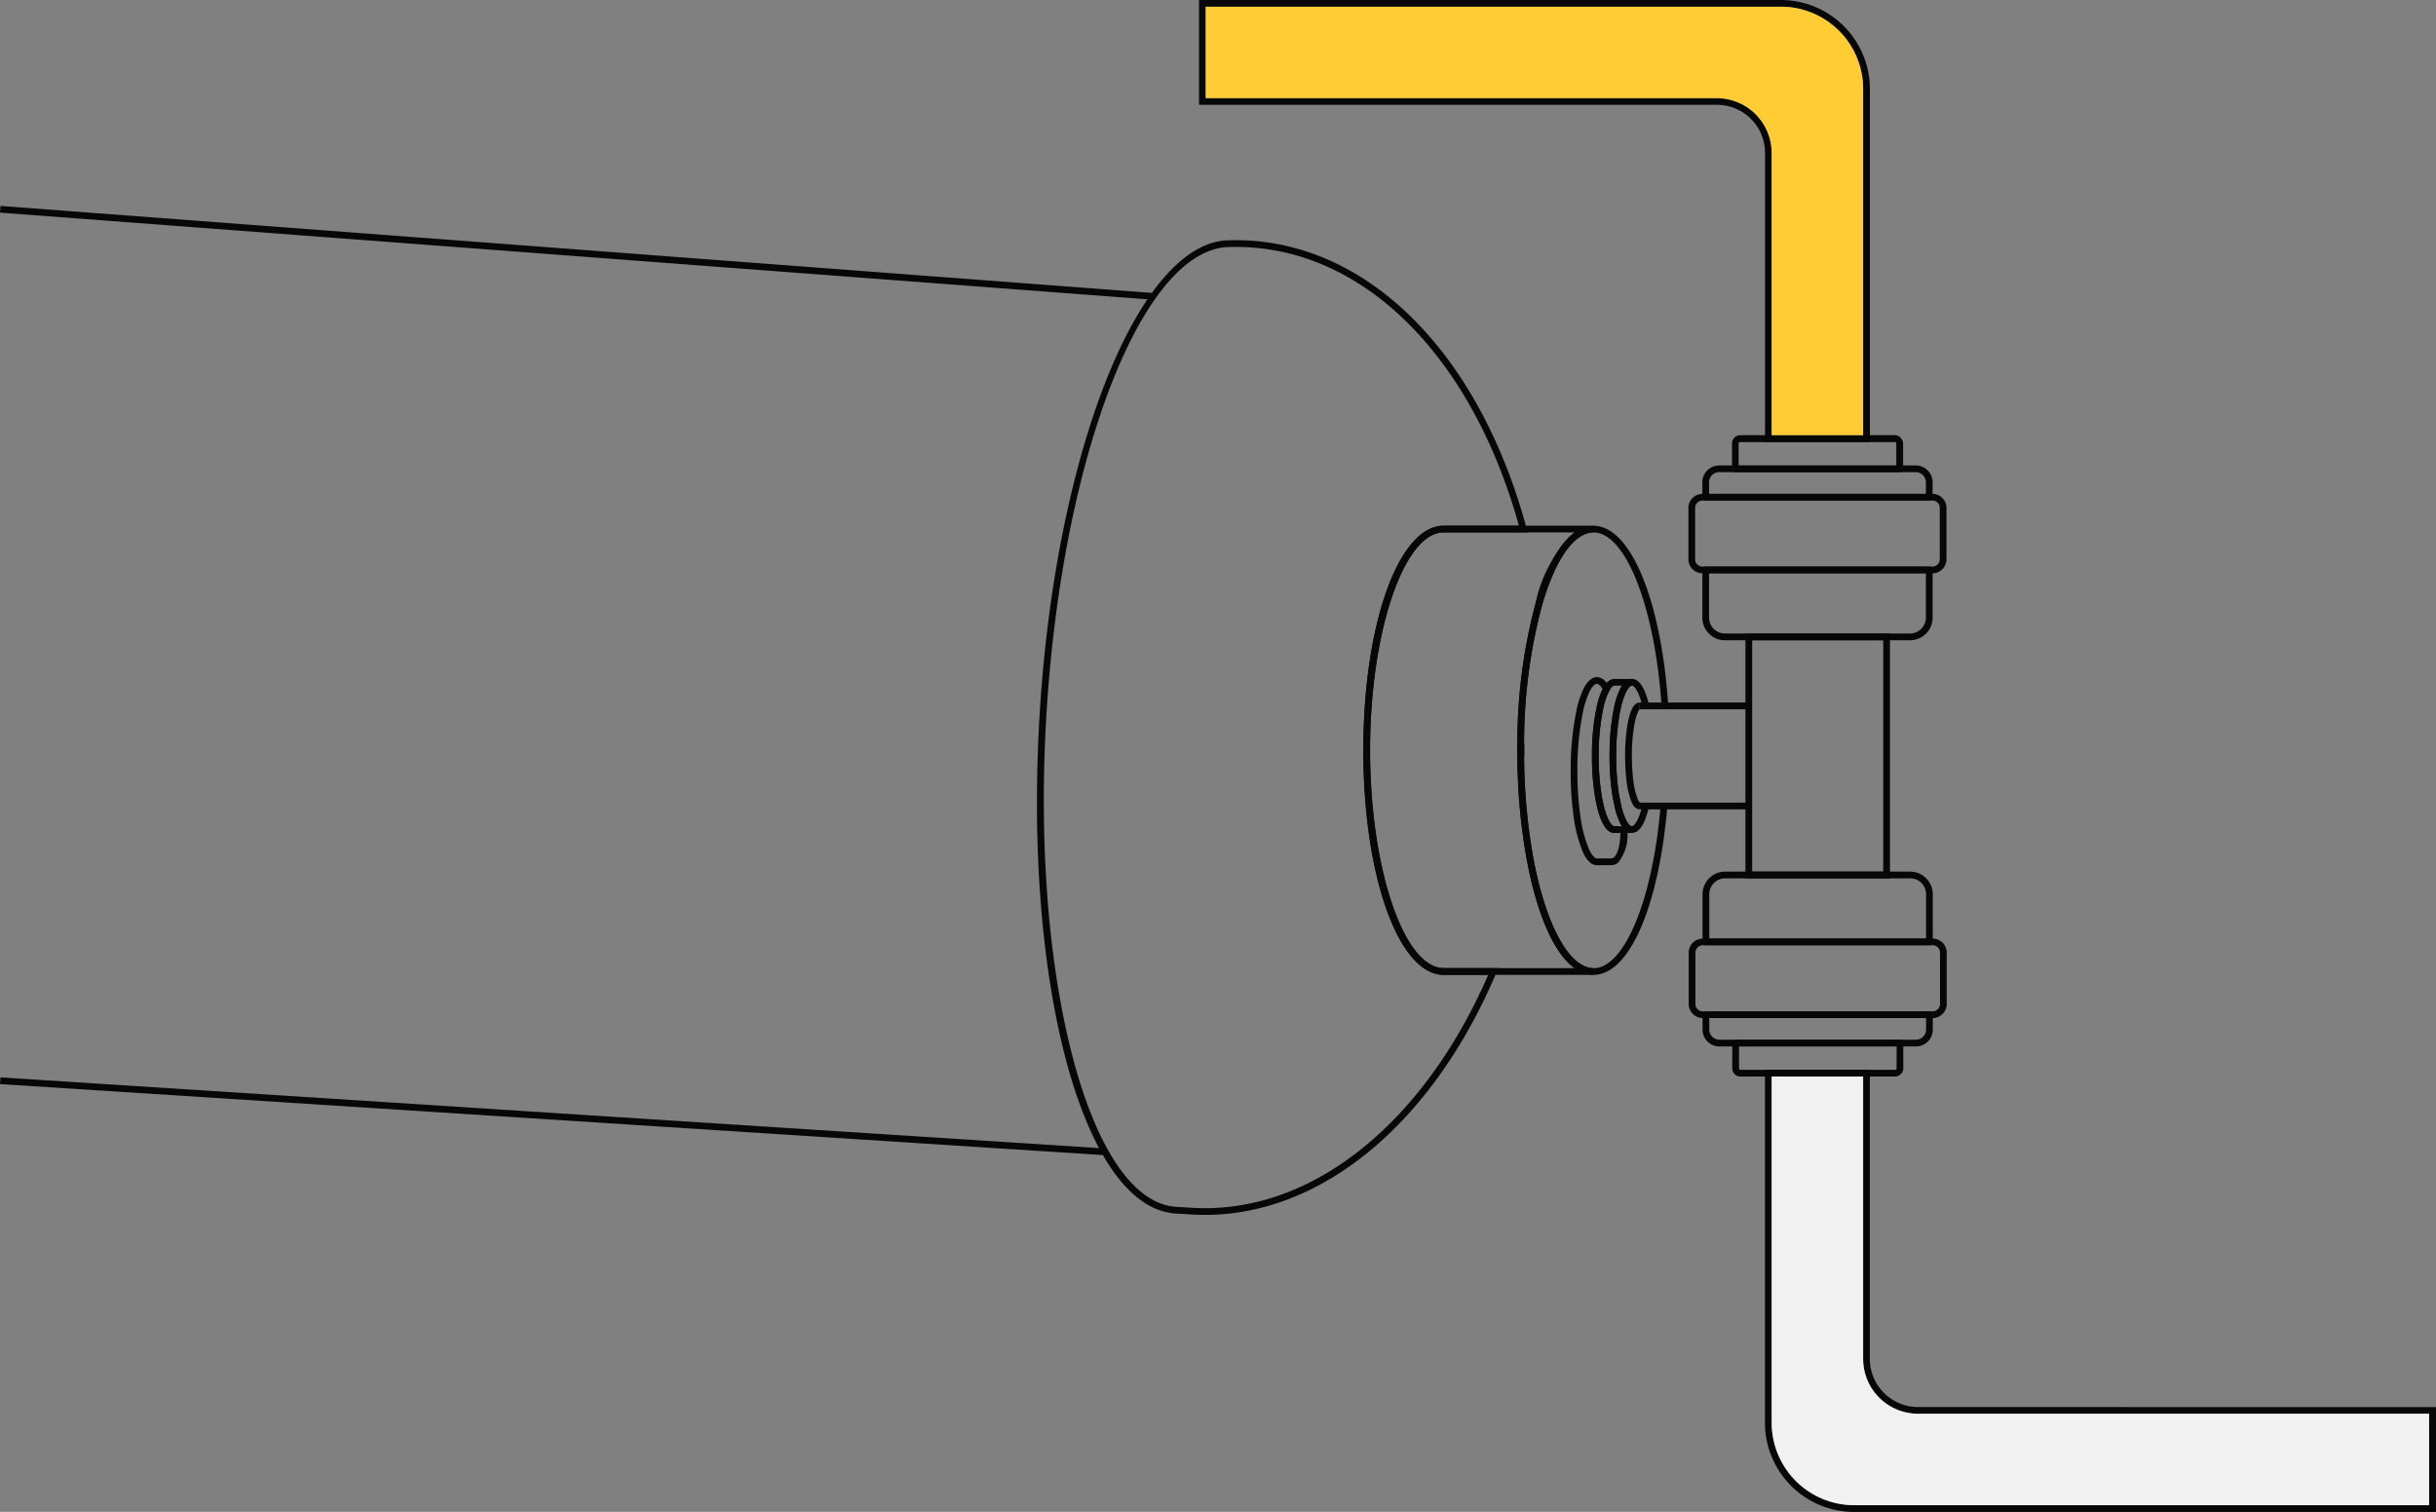
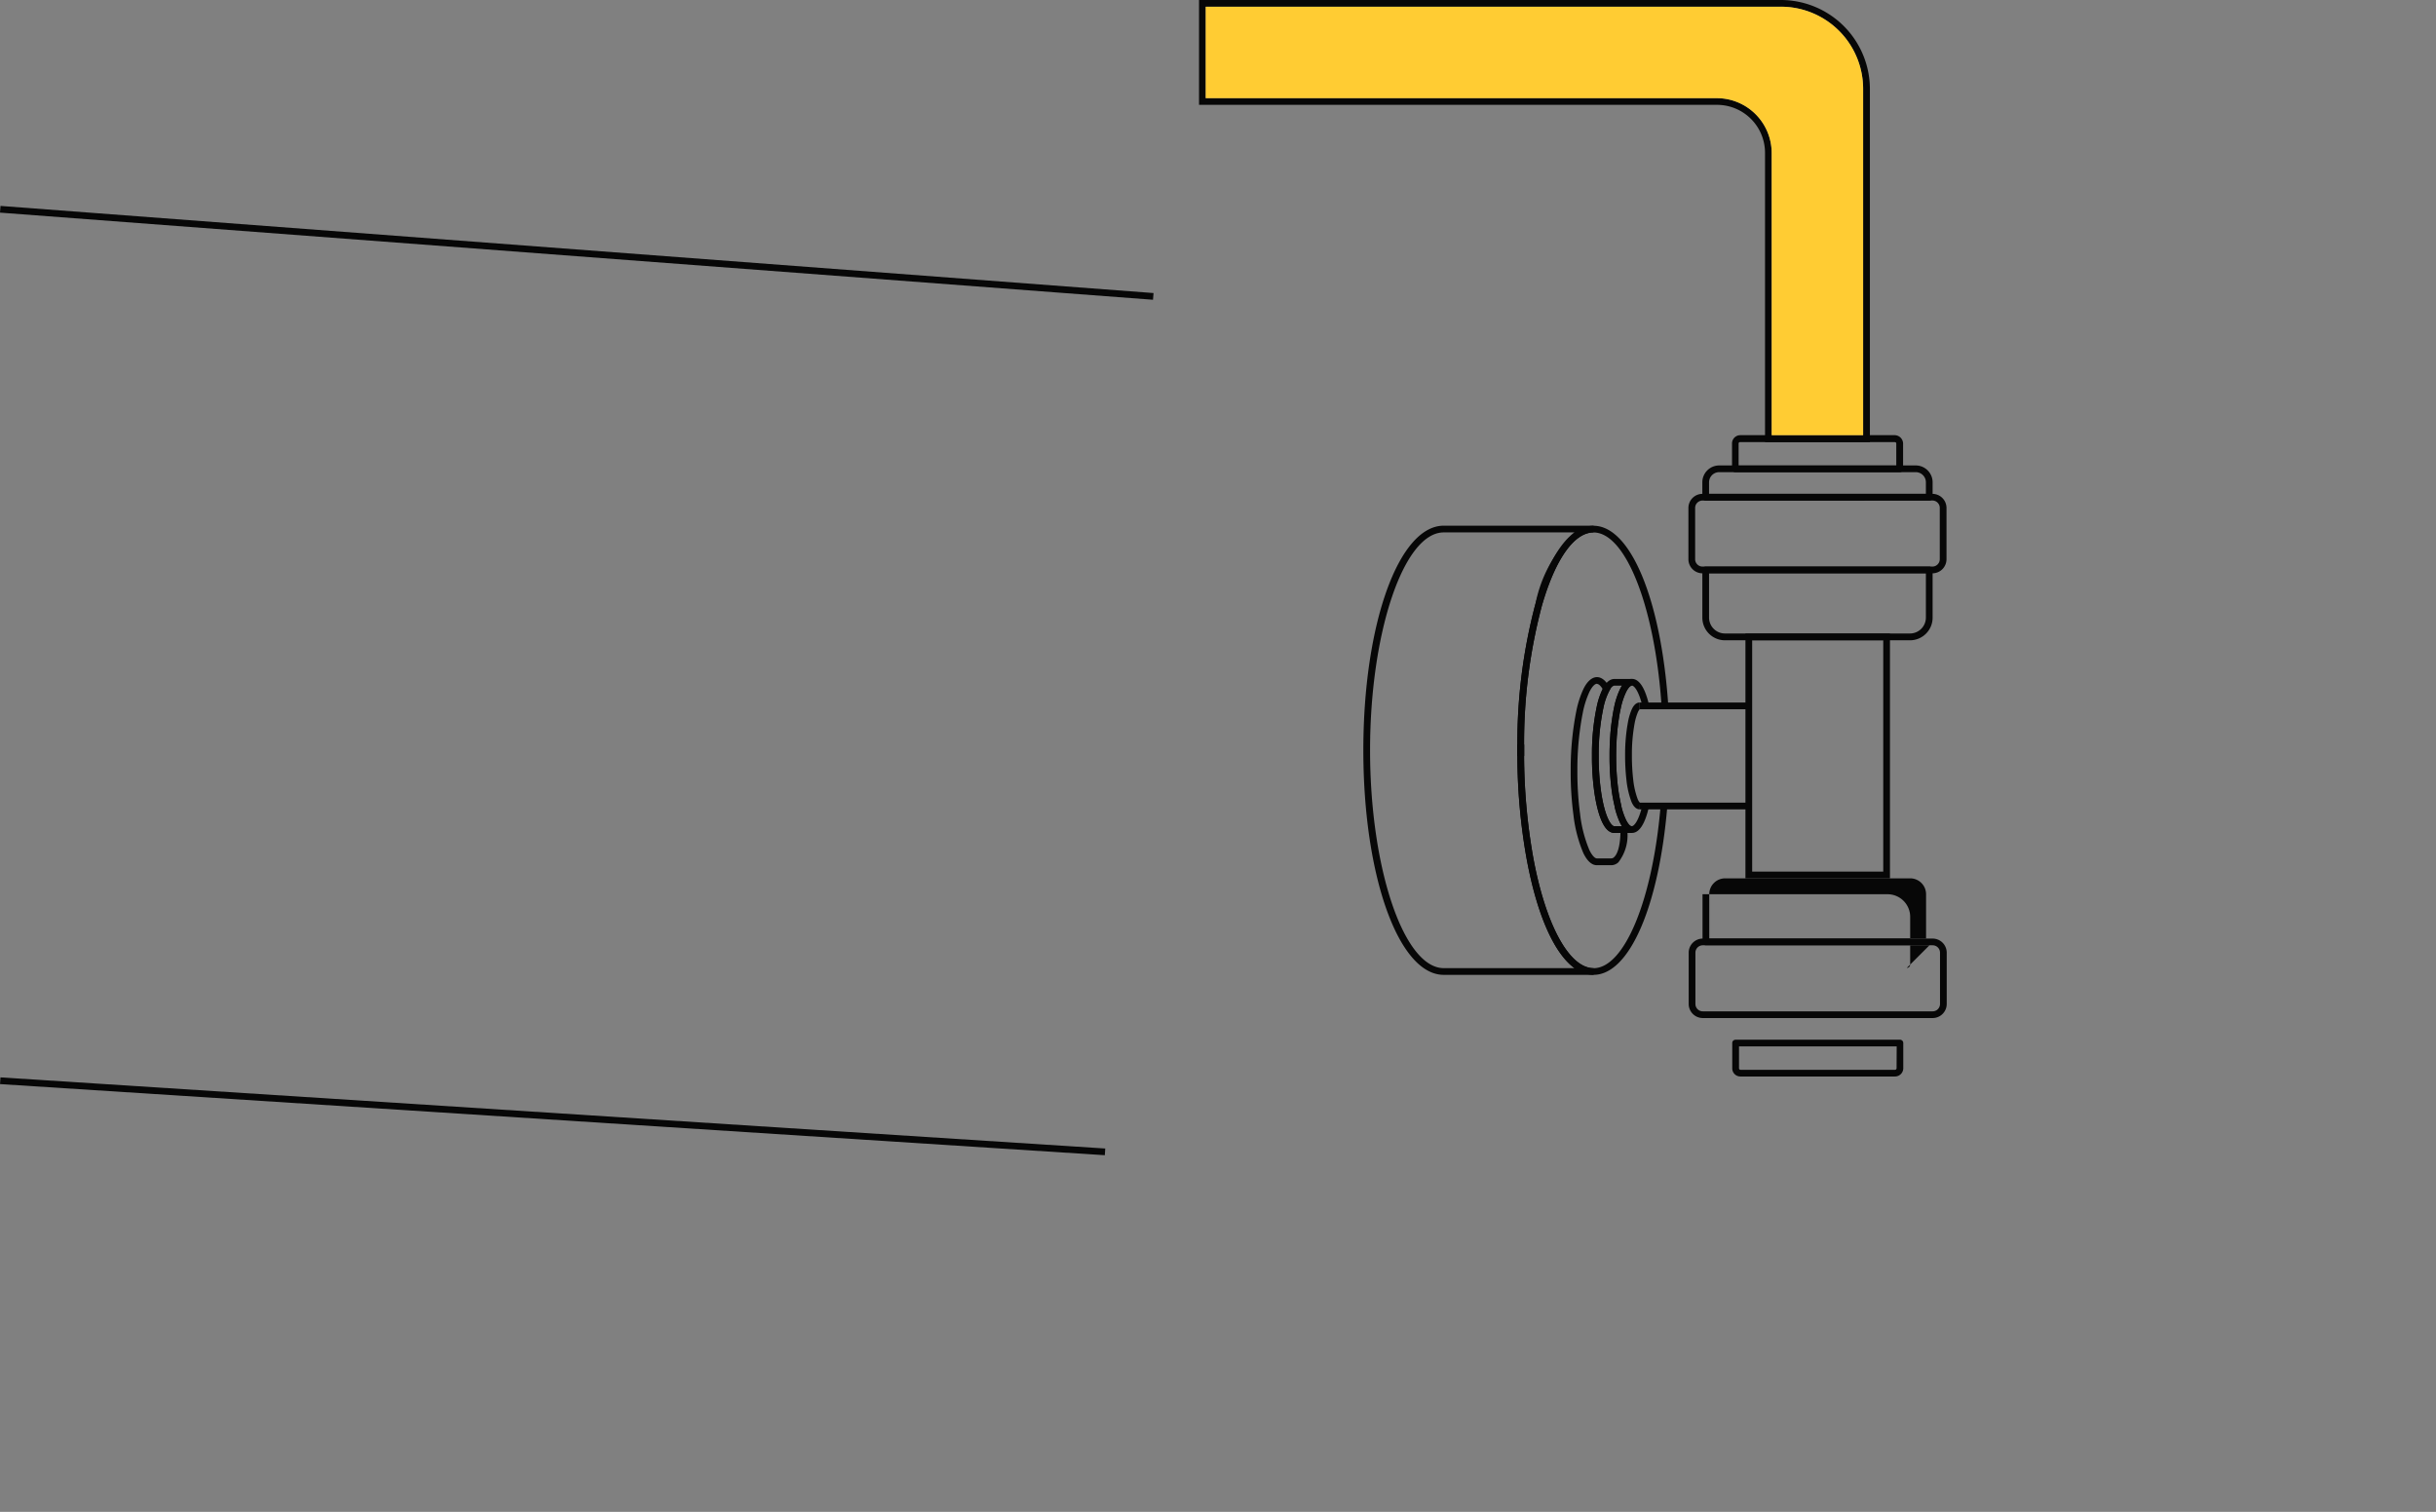
<svg xmlns="http://www.w3.org/2000/svg" width="119.863" height="74.406" viewBox="0 0 119.863 74.406">
  <rect x="0" y="0" width="119.863" height="74.406" fill="#808080" stroke="none" />
  <defs>
    <clipPath id="clip-path">
      <rect id="Rectangle_488" data-name="Rectangle 488" width="119.863" height="74.406" fill="none" />
    </clipPath>
  </defs>
  <g id="Group_52" data-name="Group 52" clip-path="url(#clip-path)">
-     <path id="Path_4062" data-name="Path 4062" d="M433.955,146.594q-.321,0-.642-.019l-.321-.019c-.2-.012-.411-.025-.463-.027a2.941,2.941,0,0,1-.787-.159l-.033-.009c-4.092-1.452-6.629-11.88-5.9-24.258.746-12.745,4.739-23.05,9.091-23.461l.32-.014c.291-.006.589,0,.909.017,6.158.365,11.387,5.788,13.645,14.152l.057.208H445.7c-1.965,0-3.624,4.909-3.624,10.72s1.659,10.723,3.624,10.723h2.69l-.1.23C445.145,142.091,439.7,146.594,433.955,146.594Zm-2.161-.554.034.01a2.591,2.591,0,0,0,.718.15c.049,0,.265.015.466.027l.32.019c5.761.341,11.333-4.049,14.557-11.465H445.7c-2.217,0-3.955-4.855-3.955-11.054s1.737-11.051,3.955-11.051h3.7c-2.25-8.1-7.327-13.347-13.287-13.7-.311-.017-.6-.022-.886-.016l-.293.013c-4.193.4-8.055,10.564-8.791,23.151-.707,12.008,1.775,22.5,5.654,23.917Z" transform="translate(-374.662 -86.805)" fill="#070707" />
    <path id="Path_4063" data-name="Path 4063" d="M622.87,306.239c0-.095,0-.192,0-.287s0-.189,0-.284l.331.006v.559Z" transform="translate(-548.208 -269.03)" fill="#070707" />
-     <path id="Path_4064" data-name="Path 4064" d="M622.87,306.239c0-.095,0-.192,0-.287s0-.189,0-.284l.331.006v.559Z" transform="translate(-548.208 -269.03)" fill="#070707" />
    <path id="Path_4065" data-name="Path 4065" d="M626.644,237.943c-1.418,0-2.656-2.17-3.311-5.8a29.1,29.1,0,0,1-.439-4.968v-.56a26.657,26.657,0,0,1,.893-6.944c.714-2.469,1.729-3.829,2.857-3.829,1.818,0,3.33,3.642,3.677,8.857l-.33.022c-.325-4.873-1.763-8.549-3.347-8.549-.954,0-1.879,1.309-2.539,3.59a26.31,26.31,0,0,0-.88,6.853v.557a29.16,29.16,0,0,0,.434,4.911c.606,3.361,1.777,5.532,2.985,5.532,1.519,0,2.909-3.362,3.3-7.993l.329.028C629.854,234.609,628.394,237.943,626.644,237.943Z" transform="translate(-548.233 -189.967)" fill="#070707" />
    <path id="Path_4066" data-name="Path 4066" d="M622.87,306.239c0-.095,0-.192,0-.287s0-.189,0-.284l.331.006v.559Z" transform="translate(-548.208 -269.03)" fill="#070707" />
    <path id="Path_4067" data-name="Path 4067" d="M570.994,237.942H563.62c-2.217,0-3.955-4.855-3.955-11.054s1.737-11.051,3.955-11.051h7.374v.331c-.954,0-1.879,1.309-2.539,3.591a26.341,26.341,0,0,0-.88,6.853c0,.095,0,.186,0,.276s0,.184,0,.275a29.178,29.178,0,0,0,.434,4.916c.605,3.361,1.777,5.532,2.985,5.532Zm-7.374-21.774c-1.965,0-3.624,4.909-3.624,10.72s1.66,10.723,3.624,10.723h6.436c-1.015-.736-1.867-2.668-2.372-5.473a29.1,29.1,0,0,1-.439-4.968c0-.09,0-.188,0-.282s0-.189,0-.284a26.67,26.67,0,0,1,.893-6.938,6.63,6.63,0,0,1,1.918-3.5Z" transform="translate(-492.582 -189.966)" fill="#070707" />
    <path id="Path_4068" data-name="Path 4068" d="M661.817,286.341c-.219,0-.414-.167-.578-.495a3.789,3.789,0,0,1-.268-.79l0-.022c-.05-.211-.1-.452-.137-.719a12.529,12.529,0,0,1-.114-1.671v-.186c0-.111,0-.222.007-.333.006-.2.017-.4.03-.595a.2.2,0,0,1,0-.046c.006-.1.016-.2.026-.291.012-.113.021-.2.034-.291l.041-.28c.013-.084.026-.171.043-.255.008-.053.021-.11.034-.168l.016-.075a3.8,3.8,0,0,1,.289-.871c.163-.327.358-.494.577-.494.359,0,.643.433.845,1.288l-.322.076c-.193-.817-.427-1.033-.524-1.033-.079,0-.184.117-.282.312a3.512,3.512,0,0,0-.261.792l-.017.077c-.011.051-.023.1-.031.154-.017.086-.03.168-.042.251l-.04.272c-.012.084-.021.171-.03.257-.012.116-.022.212-.028.313l-.008.042c-.008.182-.018.375-.025.574,0,.107-.007.215-.007.322v.185a12.206,12.206,0,0,0,.111,1.624c.04.264.086.5.136.708l0,.023a3.408,3.408,0,0,0,.237.7c.1.2.2.312.282.312.1,0,.33-.216.524-1.033l.322.076C662.461,285.908,662.176,286.341,661.817,286.341Z" transform="translate(-581.52 -245.349)" fill="#070707" />
    <path id="Path_4069" data-name="Path 4069" d="M667.834,293.7c-.244,0-.366-.282-.406-.374a4.311,4.311,0,0,1-.244-1.049,10.563,10.563,0,0,1-.068-1.141v-.127a8.751,8.751,0,0,1,.139-1.593,2.969,2.969,0,0,1,.172-.6c.04-.092.163-.373.406-.373v.331h0a.616.616,0,0,0-.1.175,2.712,2.712,0,0,0-.151.532,8.439,8.439,0,0,0-.132,1.53v.125a10.25,10.25,0,0,0,.065,1.1,3.994,3.994,0,0,0,.219.96c.066.152.113.176.113.176Z" transform="translate(-587.153 -253.87)" fill="#070707" />
    <path id="Path_4070" data-name="Path 4070" d="M661.791,295.046v-.006h.331Z" transform="translate(-582.467 -259.676)" fill="#070707" />
    <path id="Path_4071" data-name="Path 4071" d="M646.771,287.266l-.037,0-.675,0c-.249,0-.472-.2-.664-.592a6.734,6.734,0,0,1-.488-1.874,15.836,15.836,0,0,1-.137-2.05v-.229a14.7,14.7,0,0,1,.282-2.866,4.861,4.861,0,0,1,.344-1.059c.371-.759.919-.775,1.286-.084l.043.081-.046.079a3.209,3.209,0,0,0-.3.863,10.881,10.881,0,0,0-.228,2.262v.185a12.191,12.191,0,0,0,.111,1.624c.179,1.269.5,1.742.66,1.742h.628v.165a2.167,2.167,0,0,1-.436,1.614A.528.528,0,0,1,646.771,287.266Zm-.712-8.929c-.106,0-.244.151-.367.4a4.541,4.541,0,0,0-.318.985,14.374,14.374,0,0,0-.274,2.8v.227a15.485,15.485,0,0,0,.134,2,6.434,6.434,0,0,0,.458,1.775c.125.254.262.407.367.407h.7a.2.2,0,0,0,.155-.071c.108-.1.284-.394.305-1.185h-.3c-.61,0-.88-1.27-.987-2.027a12.526,12.526,0,0,1-.114-1.669V281.8a11.255,11.255,0,0,1,.235-2.334,3.829,3.829,0,0,1,.29-.871c-.1-.162-.2-.254-.287-.254Z" transform="translate(-567.485 -244.686)" fill="#070707" />
    <path id="Path_4072" data-name="Path 4072" d="M662.812,330.933v0h.331Z" transform="translate(-583.365 -291.264)" fill="#070707" />
    <path id="Path_4073" data-name="Path 4073" d="M655.5,286.342h-.86c-.61,0-.88-1.27-.987-2.027a12.514,12.514,0,0,1-.114-1.668v-.186a11.247,11.247,0,0,1,.236-2.334,3.523,3.523,0,0,1,.336-.956c.186-.336.391-.407.53-.407h.86v.331c-.079,0-.184.117-.282.312a3.481,3.481,0,0,0-.261.792c-.039.169-.071.347-.1.541a12.05,12.05,0,0,0-.127,1.722v.184a12.2,12.2,0,0,0,.111,1.624c.04.26.085.5.136.709l0,.022a3.4,3.4,0,0,0,.237.7c.1.2.2.312.282.312Zm-.86-7.248c-.053,0-.144.063-.242.239a3.2,3.2,0,0,0-.3.865,10.885,10.885,0,0,0-.228,2.262v.185a12.2,12.2,0,0,0,.111,1.624c.179,1.269.5,1.742.66,1.742h.375a1.7,1.7,0,0,1-.093-.164,3.784,3.784,0,0,1-.268-.79l0-.022c-.051-.214-.1-.456-.137-.719a12.523,12.523,0,0,1-.114-1.67v-.186a12.219,12.219,0,0,1,.131-1.764c.032-.22.067-.405.1-.571a3.81,3.81,0,0,1,.288-.868,1.752,1.752,0,0,1,.093-.163Z" transform="translate(-575.208 -245.349)" fill="#070707" />
    <rect id="Rectangle_486" data-name="Rectangle 486" width="5.42" height="0.331" transform="translate(80.68 34.574)" fill="#070707" />
    <rect id="Rectangle_487" data-name="Rectangle 487" width="5.421" height="0.331" transform="translate(80.68 39.501)" fill="#070707" />
    <path id="Path_4074" data-name="Path 4074" d="M719,178.677H711.4a.406.406,0,0,0-.4.411v1.246a.161.161,0,0,0,.165.165h8.087a.161.161,0,0,0,.165-.165v-1.246A.417.417,0,0,0,719,178.677Zm-7.676,1.493v-1.081a.068.068,0,0,1,.071-.071H719c.047,0,.082.024.082.071v1.081Z" transform="translate(-625.776 -157.26)" fill="#070707" />
    <path id="Path_4075" data-name="Path 4075" d="M709.989,192.829h-11a.165.165,0,0,1-.165-.165v-.733a.831.831,0,0,1,.831-.83h9.669a.831.831,0,0,1,.831.831v.733a.165.165,0,0,1-.165.165Zm-10.834-.331h10.669v-.567a.5.5,0,0,0-.5-.5h-9.669a.5.5,0,0,0-.5.5Z" transform="translate(-615.061 -168.195)" fill="#070707" />
    <path id="Path_4076" data-name="Path 4076" d="M705.119,206.675H693.805a.694.694,0,0,1-.693-.693v-2.525a.694.694,0,0,1,.693-.693h11.313a.694.694,0,0,1,.693.693v2.525A.694.694,0,0,1,705.119,206.675Zm-11.314-3.581a.363.363,0,0,0-.362.362v2.525a.363.363,0,0,0,.362.362h11.313a.363.363,0,0,0,.362-.363v-2.525a.363.363,0,0,0-.363-.363Z" transform="translate(-610.034 -178.46)" fill="#070707" />
    <path id="Path_4077" data-name="Path 4077" d="M709.041,236.261h-9.105a1.113,1.113,0,0,1-1.112-1.112V232.8a.165.165,0,0,1,.165-.165h11a.165.165,0,0,1,.165.165v2.349A1.113,1.113,0,0,1,709.041,236.261Zm-9.887-3.3v2.183a.783.783,0,0,0,.782.782h9.105a.783.783,0,0,0,.782-.782v-2.183Z" transform="translate(-615.06 -204.75)" fill="#070707" />
    <path id="Path_4078" data-name="Path 4078" d="M719.347,426.883H711.26a.18.18,0,0,0-.117.047.15.15,0,0,0-.047.117v1.246a.4.4,0,0,0,.4.4H719.1a.407.407,0,0,0,.411-.4v-1.246a.161.161,0,0,0-.165-.164Zm-.165,1.41a.079.079,0,0,1-.082.071H711.5a.076.076,0,0,1-.071-.071v-1.081h7.758Z" transform="translate(-625.861 -375.715)" fill="#070707" />
-     <path id="Path_4079" data-name="Path 4079" d="M709.414,416.961h-9.669a.831.831,0,0,1-.831-.83V415.4a.165.165,0,0,1,.165-.165h11a.165.165,0,0,1,.165.165v.733A.831.831,0,0,1,709.414,416.961Zm-10.169-1.4v.568a.5.5,0,0,0,.5.5h9.669a.5.5,0,0,0,.5-.5v-.567Z" transform="translate(-615.141 -365.461)" fill="#070707" />
    <path id="Path_4080" data-name="Path 4080" d="M705.21,389.27H693.9a.694.694,0,0,1-.693-.693v-2.525a.694.694,0,0,1,.693-.693H705.21a.694.694,0,0,1,.693.693v2.525A.694.694,0,0,1,705.21,389.27ZM693.9,385.689a.363.363,0,0,0-.362.363v2.525a.363.363,0,0,0,.362.363H705.21a.363.363,0,0,0,.363-.363v-2.525a.363.363,0,0,0-.363-.363Z" transform="translate(-610.115 -339.168)" fill="#070707" />
-     <path id="Path_4081" data-name="Path 4081" d="M710.079,361.491h-11a.165.165,0,0,1-.165-.165v-2.348a1.114,1.114,0,0,1,1.112-1.112h9.105a1.114,1.114,0,0,1,1.112,1.112v2.349a.166.166,0,0,1-.165.165Zm-10.834-.331h10.668v-2.183a.782.782,0,0,0-.781-.781h-9.105a.782.782,0,0,0-.782.782Z" transform="translate(-615.141 -314.97)" fill="#070707" />
+     <path id="Path_4081" data-name="Path 4081" d="M710.079,361.491h-11a.165.165,0,0,1-.165-.165v-2.348h9.105a1.114,1.114,0,0,1,1.112,1.112v2.349a.166.166,0,0,1-.165.165Zm-10.834-.331h10.668v-2.183a.782.782,0,0,0-.781-.781h-9.105a.782.782,0,0,0-.782.782Z" transform="translate(-615.141 -314.97)" fill="#070707" />
    <path id="Path_4082" data-name="Path 4082" d="M723.626,272.176h-7.111V260.13h7.111Zm-6.78-.331h6.45V260.461h-6.45Z" transform="translate(-630.631 -228.95)" fill="#070707" />
-     <path id="Path_4083" data-name="Path 4083" d="M732.068,455.837a2.373,2.373,0,0,1-2.375-2.363V439.24h-5.16v17.373A4.392,4.392,0,0,0,728.917,461h28.634v-5.16Zm25.143,4.831H728.918a4.063,4.063,0,0,1-4.055-4.055V439.569h4.5v13.905a2.7,2.7,0,0,0,2.7,2.692h25.143Z" transform="translate(-637.688 -386.591)" fill="#070707" />
-     <path id="Path_4084" data-name="Path 4084" d="M759.627,458.583v4.5H731.334a4.063,4.063,0,0,1-4.055-4.055V441.986h4.5v13.905a2.7,2.7,0,0,0,2.7,2.692Z" transform="translate(-640.104 -389.008)" fill="#f1f1f1" />
    <path id="Path_4085" data-name="Path 4085" d="M520.835,0H492.213V5.16H517.7a2.363,2.363,0,0,1,2.363,2.362V21.758h5.16V4.384A4.384,4.384,0,0,0,520.835,0Zm4.055,21.429h-4.5V7.523A2.7,2.7,0,0,0,517.7,4.831H492.542V.329h28.293a4.048,4.048,0,0,1,4.055,4.055Z" transform="translate(-433.215 0)" fill="#070707" />
    <path id="Path_4086" data-name="Path 4086" d="M527.306,6.8V23.834h-4.5V9.94a2.7,2.7,0,0,0-2.692-2.692H494.958v-4.5h28.293A4.048,4.048,0,0,1,527.306,6.8Z" transform="translate(-435.631 -2.417)" fill="#fc3" />
    <path id="Path_4087" data-name="Path 4087" d="M56.734,89.166,0,84.878l.025-.33,56.734,4.288Z" transform="translate(0 -74.414)" fill="#070707" />
    <path id="Path_4088" data-name="Path 4088" d="M54.377,446.158l-54.361-3.5.021-.33,54.361,3.5Z" transform="translate(-0.014 -389.306)" fill="#070707" />
  </g>
</svg>